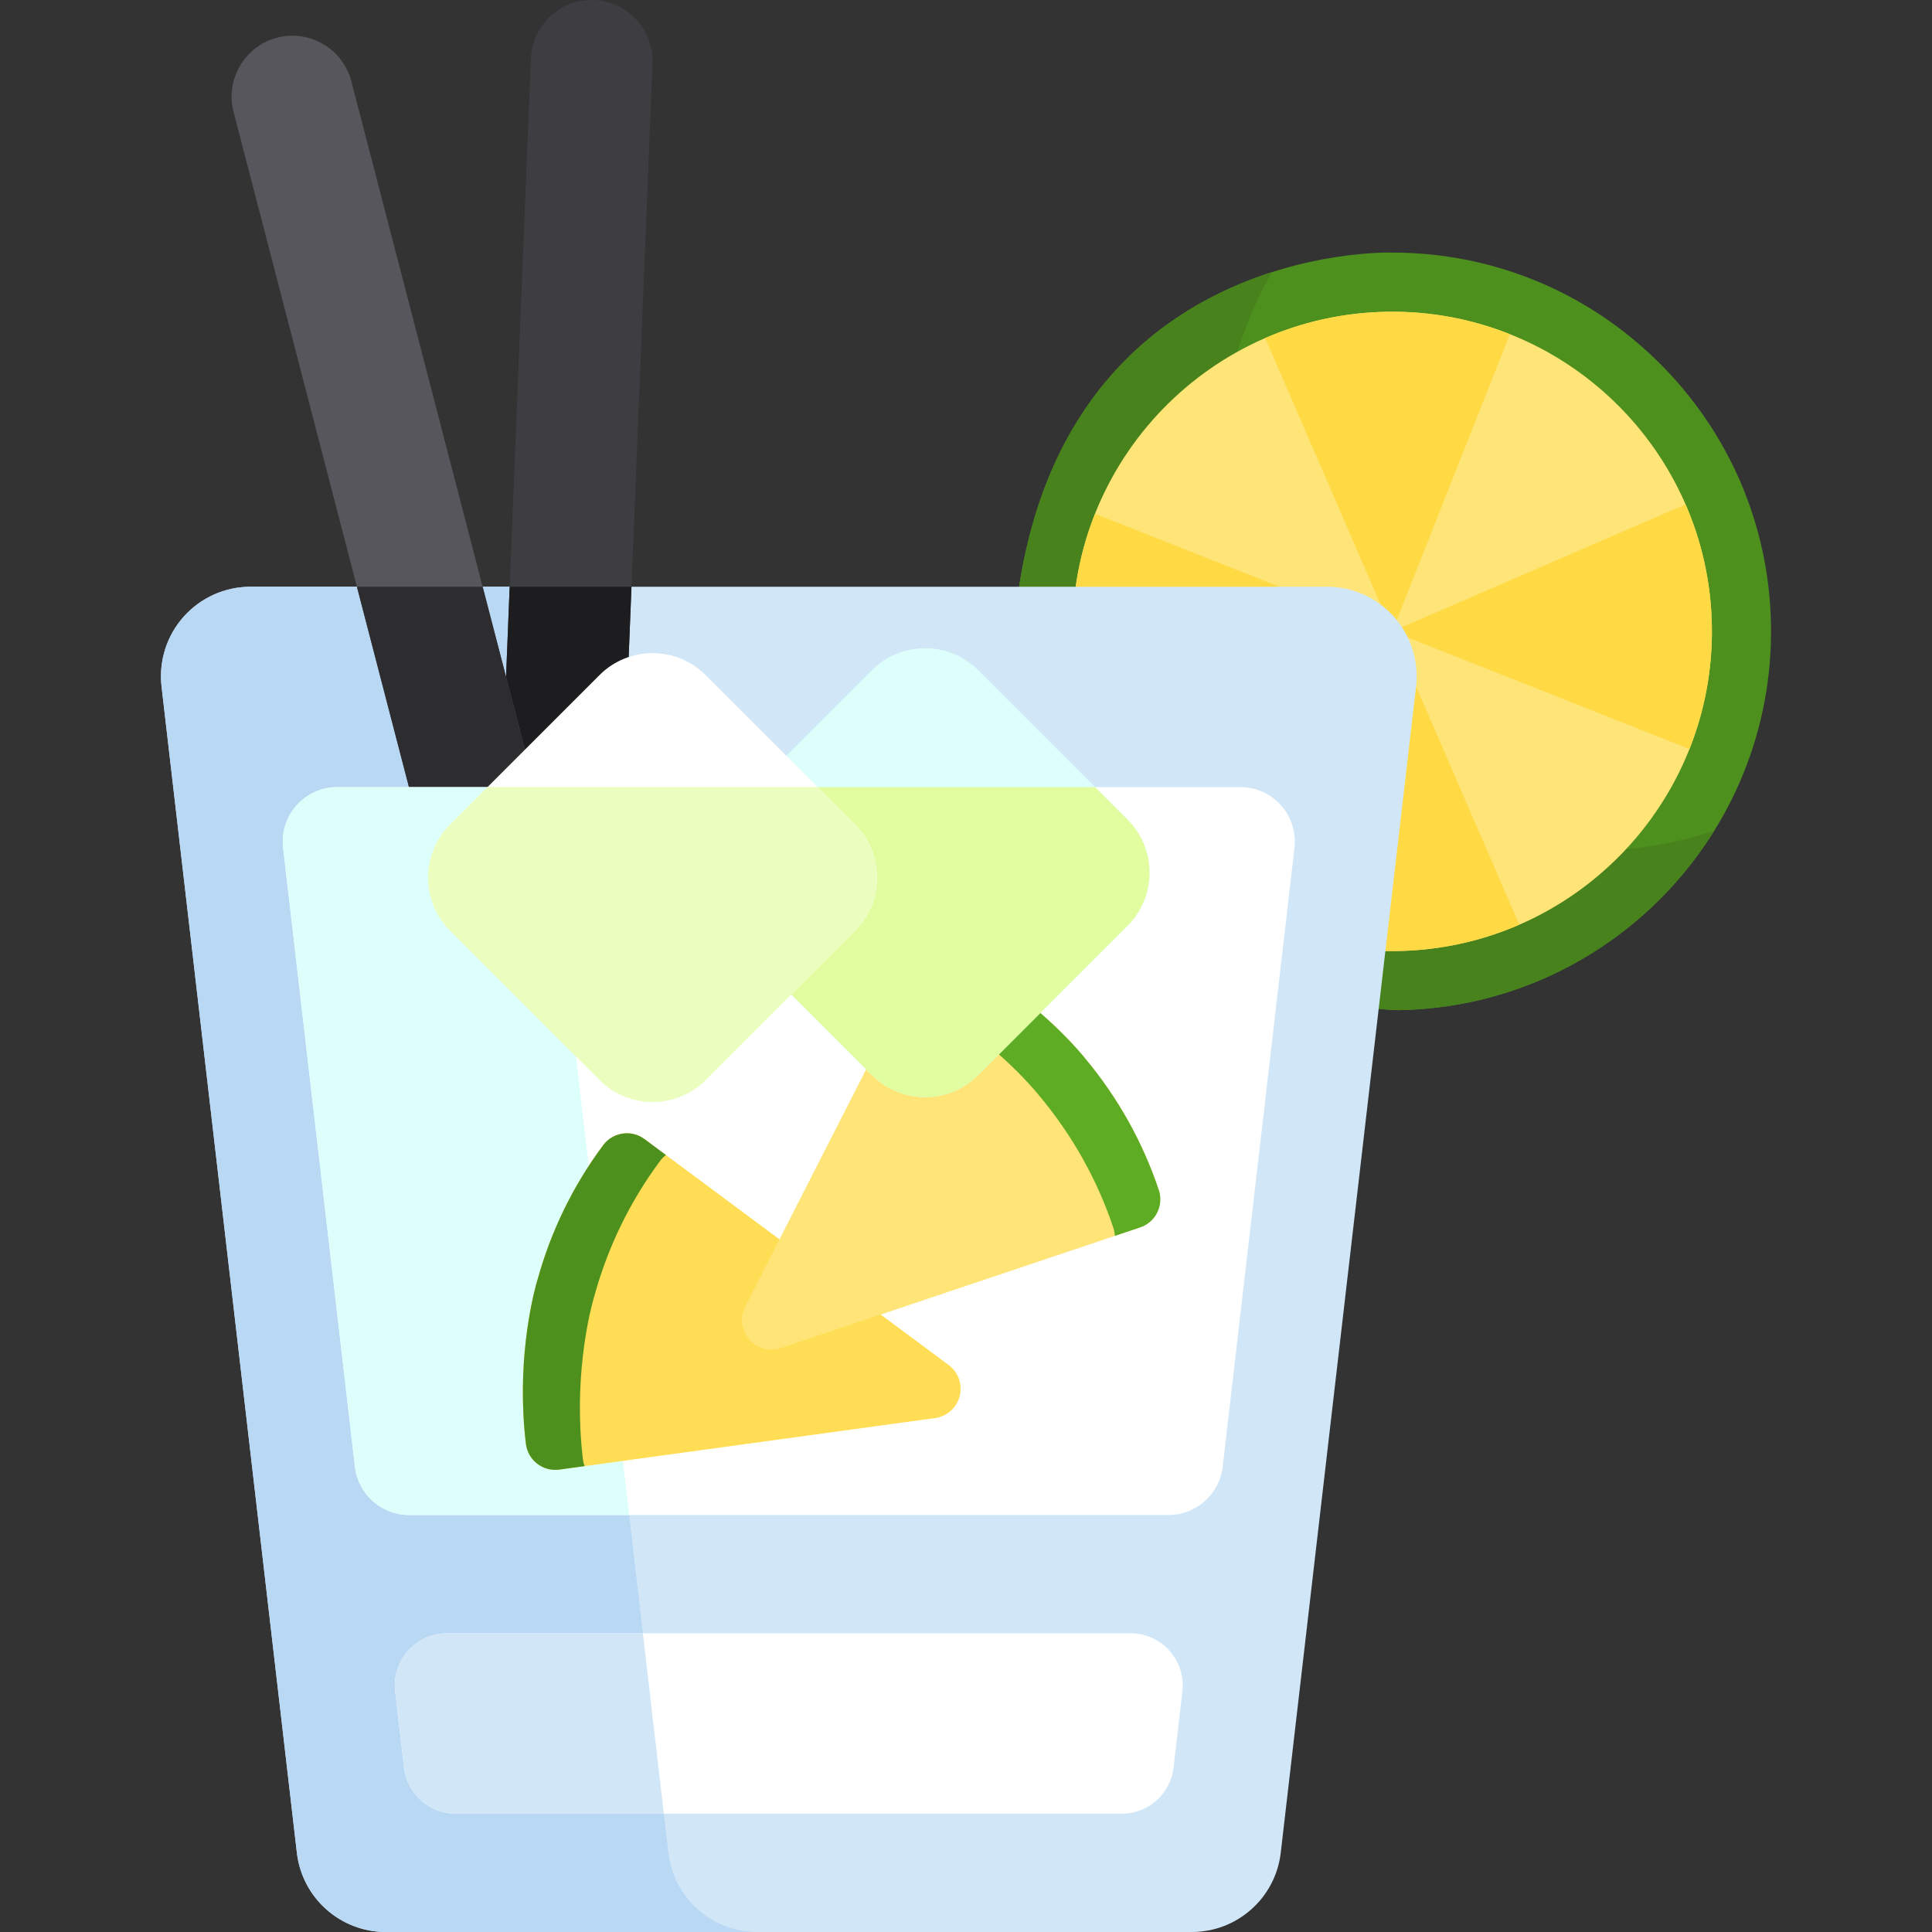
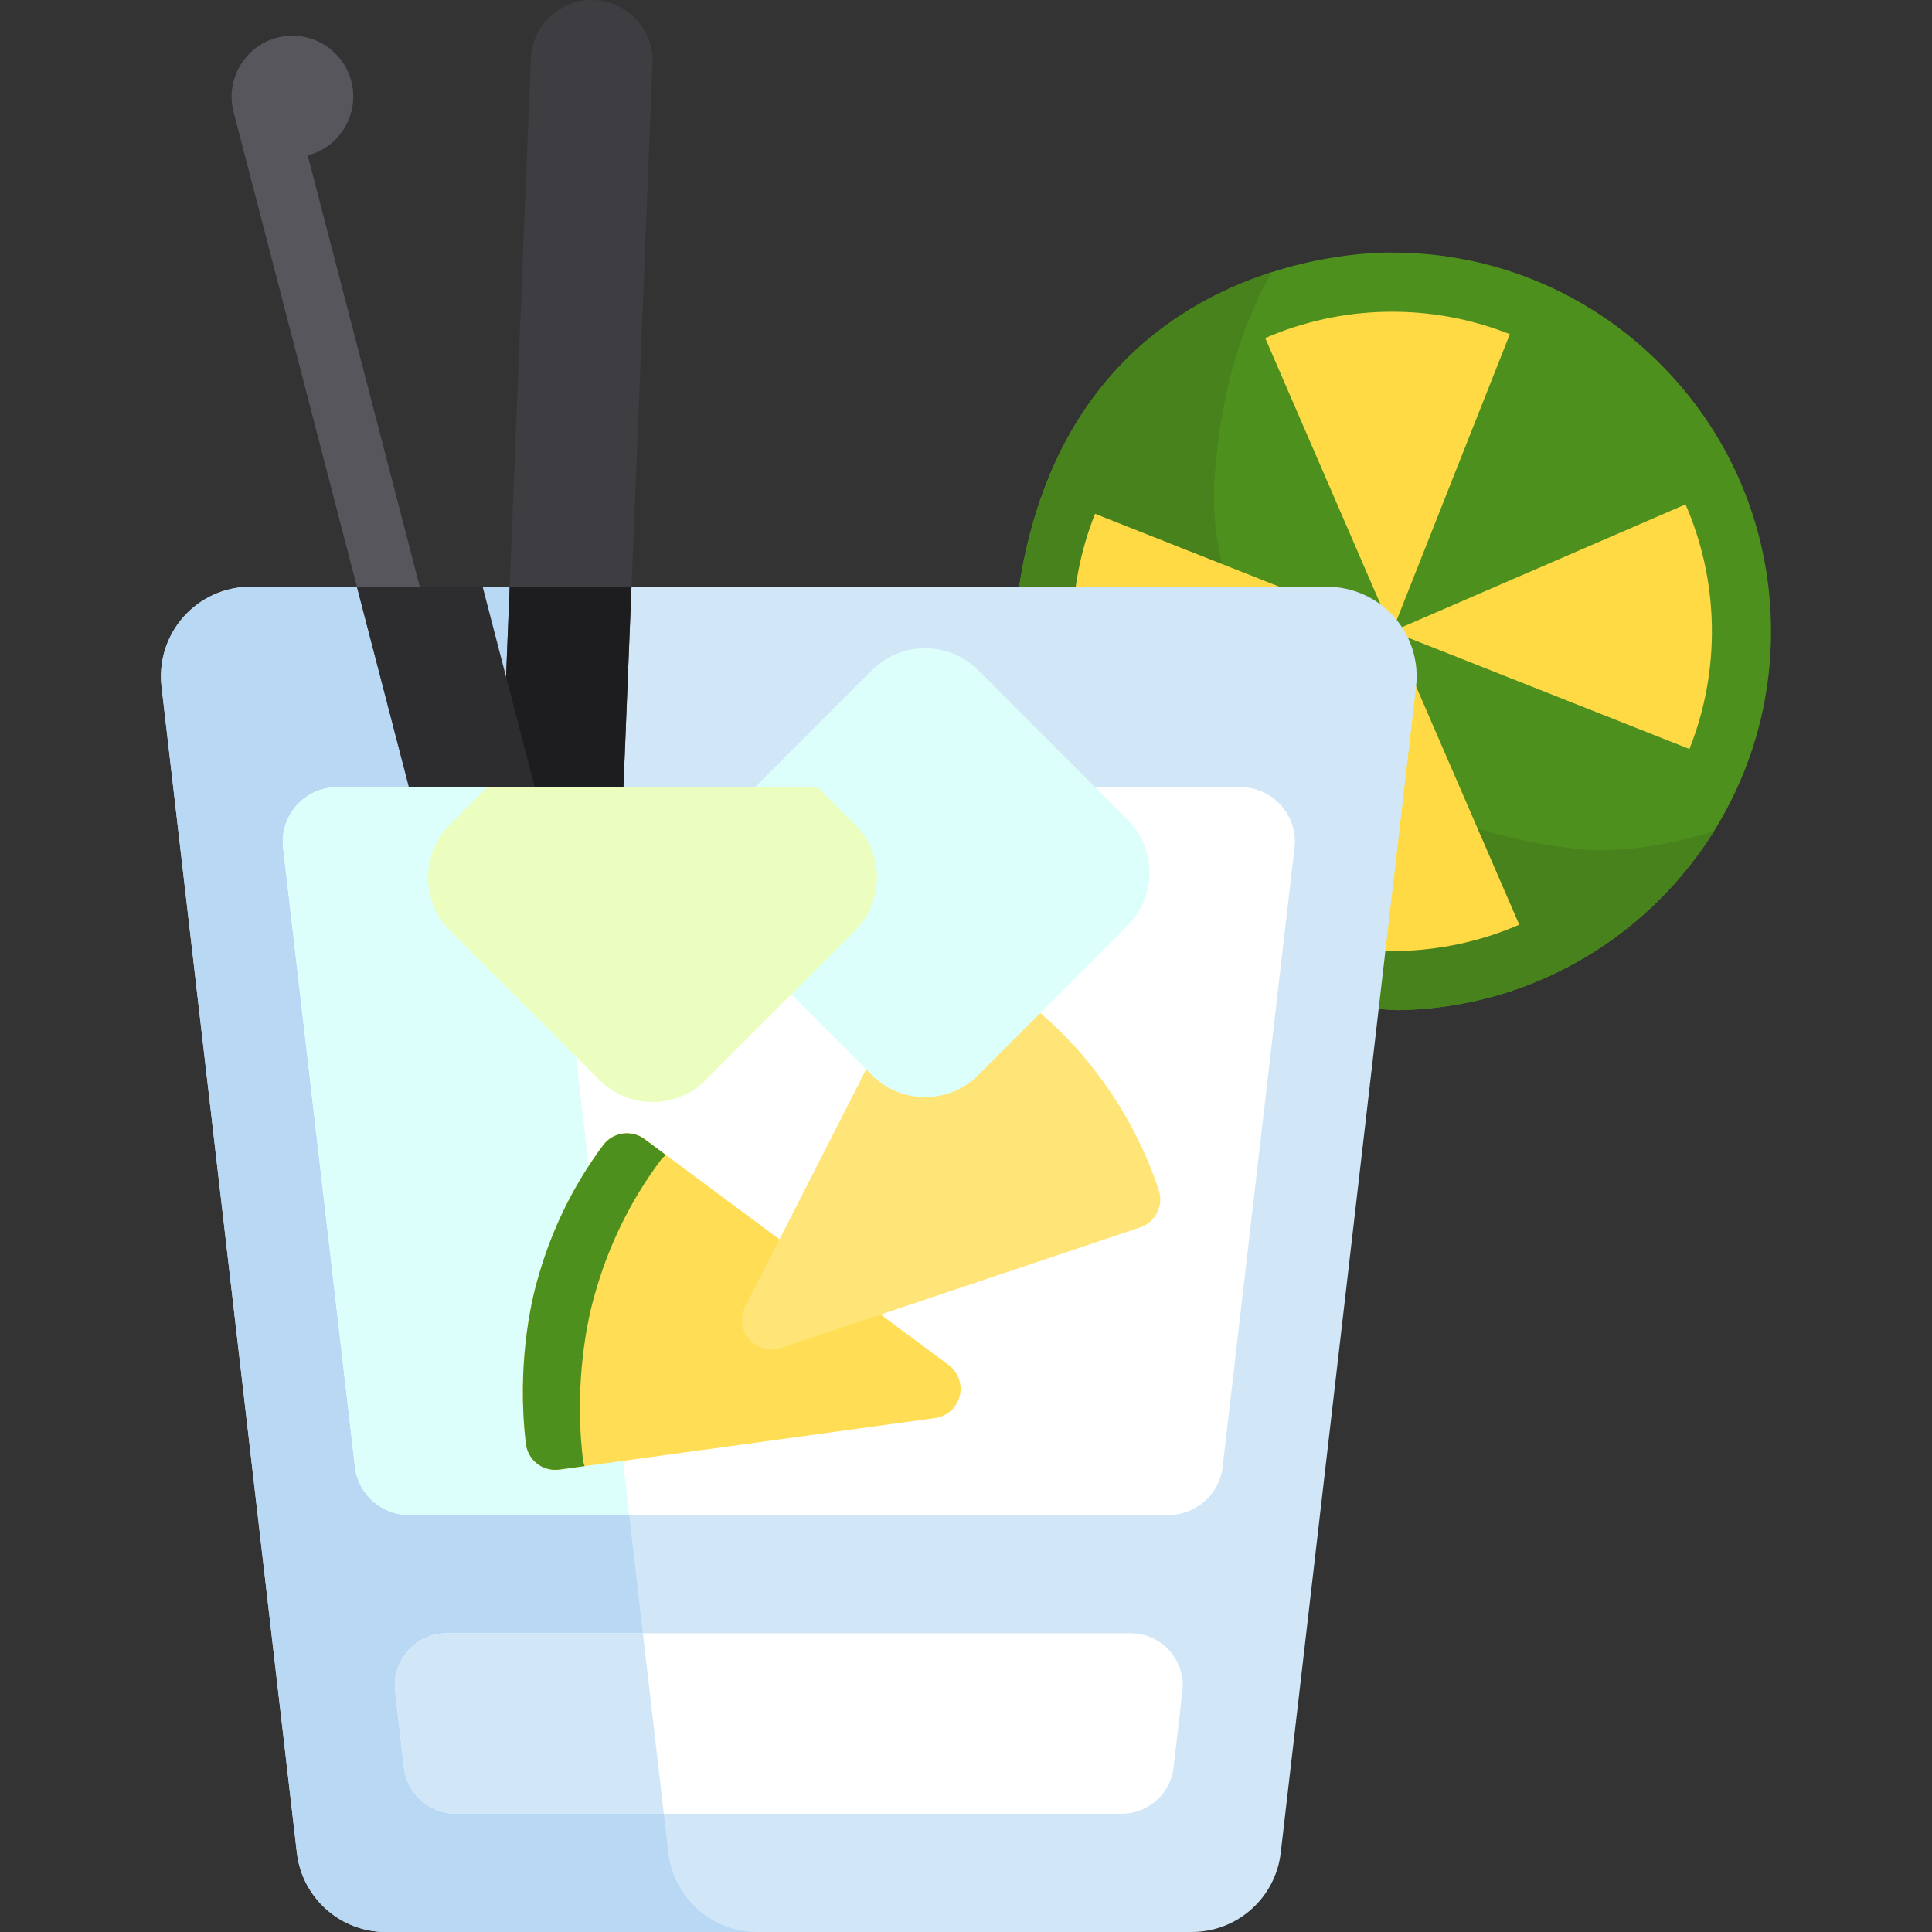
<svg xmlns="http://www.w3.org/2000/svg" enable-background="new 0 0 511.999 511.999" viewBox="0 0 511.999 511.999">
  <rect x="0" y="0" width="511.999" height="511.999" fill="#333333" stroke="none" />
  <path d="m298.597 238.879c-18.803-18.75-31.892-43.523-30.018-69.953 7.463-105.184 100.396-101.989 100.396-101.989 26.445 0 51.425 10.241 70.338 28.836 18.935 18.617 29.596 43.46 30.018 69.954.883 55.347-43.428 101.094-98.775 101.977-.539.007-43.957-.903-71.959-28.825z" fill="#4e901e" />
  <path d="m351.887 196.531c-18.803-18.75-31.892-43.523-30.018-69.953 1.626-22.91 7.308-40.675 15.199-54.455-27.654 8.853-63.941 32.705-68.489 96.801-1.875 26.431 11.215 51.203 30.018 69.953 28.001 27.922 71.42 28.832 71.959 28.824 35.427-.565 66.331-19.511 83.757-47.591-9.586 3.238-19.821 5.074-30.467 5.244-.539.01-43.958-.9-71.959-28.823z" fill="#47821c" />
-   <path d="m370.307 252.031c-46.706.745-85.311-36.649-86.056-83.356-.745-46.706 36.649-85.311 83.355-86.056s85.311 36.649 86.056 83.355c.744 46.707-36.65 85.312-83.355 86.057z" fill="#ffe477" />
  <g fill="#ffda44">
    <path d="m368.957 167.325 31.163-78.763c-10.056-3.995-21.038-6.124-32.514-5.941s-22.384 2.662-32.308 6.975z" />
    <path d="m370.307 252.031c11.476-.183 22.384-2.662 32.308-6.975l-33.658-77.73-31.163 78.763c10.056 3.994 21.036 6.125 32.513 5.942z" />
    <path d="m368.957 167.325-78.763-31.163c-3.995 10.056-6.124 21.038-5.941 32.514s2.662 22.384 6.975 32.308z" />
    <path d="m453.661 165.974c-.183-11.476-2.662-22.384-6.975-32.308l-77.73 33.658 78.763 31.163c3.996-10.055 6.125-21.037 5.942-32.513z" />
  </g>
  <path d="m369.418 163.442c-4.504-5.056-10.952-7.947-17.721-7.947h-285.31c-6.77 0-13.219 2.891-17.721 7.947s-6.633 11.794-5.851 18.52l35.861 309.041c1.388 11.967 11.525 20.996 23.573 20.996h213.587c12.049 0 22.184-9.029 23.574-20.996l35.862-309.041c.778-6.726-1.351-13.463-5.854-18.52z" fill="#d1e7f8" />
  <path d="m177.127 491.003-35.861-309.041c-.781-6.726 1.349-13.464 5.851-18.52 4.504-5.056 10.952-7.947 17.721-7.947h-98.451c-6.77 0-13.219 2.891-17.721 7.947-4.504 5.056-6.633 11.794-5.851 18.52l35.861 309.041c1.388 11.967 11.525 20.996 23.573 20.996h98.451c-12.048 0-22.184-9.028-23.573-20.996z" fill="#b9d8f4" />
  <path d="m309.94 437.466c-2.624-2.946-6.381-4.631-10.326-4.631h-181.146c-3.944 0-7.702 1.684-10.326 4.631-2.624 2.946-3.864 6.872-3.41 10.791l2.34 20.161c.81 6.974 6.716 12.234 13.735 12.234h176.466c7.02 0 12.926-5.26 13.735-12.234l2.34-20.161c.456-3.919-.785-7.846-3.408-10.791z" fill="#fff" />
  <path d="m118.468 432.835c-3.944 0-7.702 1.684-10.326 4.631-2.624 2.946-3.864 6.872-3.41 10.792l2.34 20.161c.81 6.974 6.716 12.234 13.735 12.234h55.117l-5.548-47.817h-51.908z" fill="#d1e7f8" />
  <path d="m144.68 318.014c-8.862-.356-15.822-7.898-15.466-16.76l11.481-285.775c.356-8.862 7.898-15.822 16.76-15.466 8.862.356 15.822 7.898 15.466 16.76l-11.481 285.776c-1.032 17.889-16.76 15.465-16.76 15.465z" fill="#3e3d42" />
  <path d="m135.07 155.494-5.856 145.76c-.356 8.862 6.604 16.404 15.466 16.76 0 0 15.728 2.424 16.76-15.466l5.908-147.055z" fill="#1d1d1f" />
-   <path d="m153.466 318.014s-14.901 3.817-19.663-11.553l-71.91-276.819c-2.23-8.585 2.969-17.433 11.553-19.663 8.585-2.23 17.433 2.969 19.663 11.553l71.911 276.819c2.229 8.585-2.969 17.433-11.554 19.663z" fill="#57565c" />
+   <path d="m153.466 318.014s-14.901 3.817-19.663-11.553l-71.91-276.819c-2.23-8.585 2.969-17.433 11.553-19.663 8.585-2.23 17.433 2.969 19.663 11.553c2.229 8.585-2.969 17.433-11.554 19.663z" fill="#57565c" />
  <path d="m133.803 306.461c4.761 15.37 19.663 11.553 19.663 11.553 8.585-2.23 13.783-11.078 11.553-19.663l-37.111-142.857h-33.322z" fill="#2d2d30" />
  <path d="m339.489 213.431c-2.741-3.077-6.665-4.837-10.785-4.837h-239.324c-4.121 0-8.045 1.76-10.785 4.837-2.741 3.077-4.036 7.178-3.562 11.271l19.032 164.006c.845 7.284 7.014 12.779 14.348 12.779h201.26c7.333 0 13.502-5.495 14.348-12.779l19.032-164.006c.473-4.093-.824-8.193-3.564-11.271z" fill="#fff" />
  <path d="m89.38 208.594c-4.121 0-8.045 1.76-10.785 4.837s-4.036 7.178-3.562 11.271l19.032 164.006c.845 7.284 7.014 12.779 14.348 12.779h58.328l-22.384-192.893z" fill="#ddfffb" />
  <path d="m159.843 303.485c-7.991 10.745-13.86 22.791-17.442 35.804-.051.169-.143.484-.266.934-1.279 4.662-5.257 21.499-2.766 42.396.249 2.088 1.326 3.987 2.989 5.274 1.663 1.286 3.773 1.848 5.857 1.563l99.589-13.653c3.112-.427 5.664-2.67 6.493-5.691.011-.042.022-.084.033-.124.792-3.085-.362-6.341-2.917-8.24l-80.609-59.878c-3.472-2.579-8.379-1.856-10.961 1.615z" fill="#ffde55" />
  <path d="m157.25 344.369c.123-.45.216-.765.266-.934 3.583-13.014 9.451-25.06 17.442-35.804.445-.598.962-1.109 1.526-1.54l-5.68-4.219c-3.473-2.58-8.379-1.857-10.961 1.614-7.991 10.745-13.86 22.791-17.442 35.804-.051.169-.143.484-.266.934-1.279 4.662-5.257 21.499-2.766 42.396.249 2.088 1.326 3.987 2.989 5.274 1.663 1.286 3.773 1.848 5.857 1.563l6.703-.918c-.209-.568-.36-1.161-.434-1.772-2.491-20.9 1.487-37.736 2.766-42.398z" fill="#4e901e" />
  <path d="m307.086 315.351c-4.256-12.697-10.794-24.393-19.43-34.767-.111-.139-.316-.394-.614-.752-3.097-3.711-14.646-16.593-33.223-26.482-1.856-.988-4.03-1.189-6.036-.558s-3.673 2.042-4.628 3.915l-45.667 89.548c-1.427 2.798-1.044 6.174.963 8.58.027.032.055.066.084.098 2.079 2.412 5.412 3.325 8.43 2.311l95.186-31.974c4.101-1.377 6.31-5.818 4.935-9.919z" fill="#ffe477" />
-   <path d="m275.007 289.872c.299.358.505.614.614.752 8.636 10.374 15.174 22.07 19.43 34.767.237.706.361 1.423.393 2.132l6.707-2.253c4.101-1.377 6.31-5.818 4.935-9.919-4.256-12.697-10.794-24.393-19.43-34.767-.111-.139-.316-.394-.614-.752-3.097-3.711-14.646-16.593-33.223-26.482-1.856-.988-4.03-1.189-6.036-.558s-3.673 2.042-4.628 3.915l-3.074 6.027c.586.154 1.159.367 1.703.656 18.576 9.889 30.126 22.77 33.223 26.482z" fill="#5eac24" />
  <path d="m231.111 284.955-39.649-39.649c-7.721-7.721-7.721-20.356 0-28.076l39.649-39.649c7.721-7.721 20.356-7.721 28.076 0l39.649 39.649c7.721 7.721 7.721 20.356 0 28.076l-39.649 39.649c-7.721 7.72-20.356 7.721-28.076 0z" fill="#ddfffb" />
-   <path d="m191.462 217.23c-7.721 7.721-7.721 20.356 0 28.076l39.649 39.649c7.721 7.721 20.356 7.721 28.076 0l39.649-39.649c7.721-7.721 7.721-20.356 0-28.076l-8.635-8.635h-90.104z" fill="#e1fd9f" />
-   <path d="m158.897 286.257-39.649-39.649c-7.721-7.721-7.721-20.356 0-28.076l39.649-39.649c7.721-7.721 20.356-7.721 28.076 0l39.649 39.649c7.721 7.721 7.721 20.356 0 28.076l-39.649 39.649c-7.722 7.72-20.356 7.72-28.076 0z" fill="#fff" />
  <path d="m119.247 218.532c-7.721 7.721-7.721 20.356 0 28.076l39.649 39.649c7.721 7.721 20.356 7.721 28.076 0l39.649-39.649c7.721-7.721 7.721-20.356 0-28.076l-9.937-9.937h-87.5z" fill="#ebfec0" />
</svg>